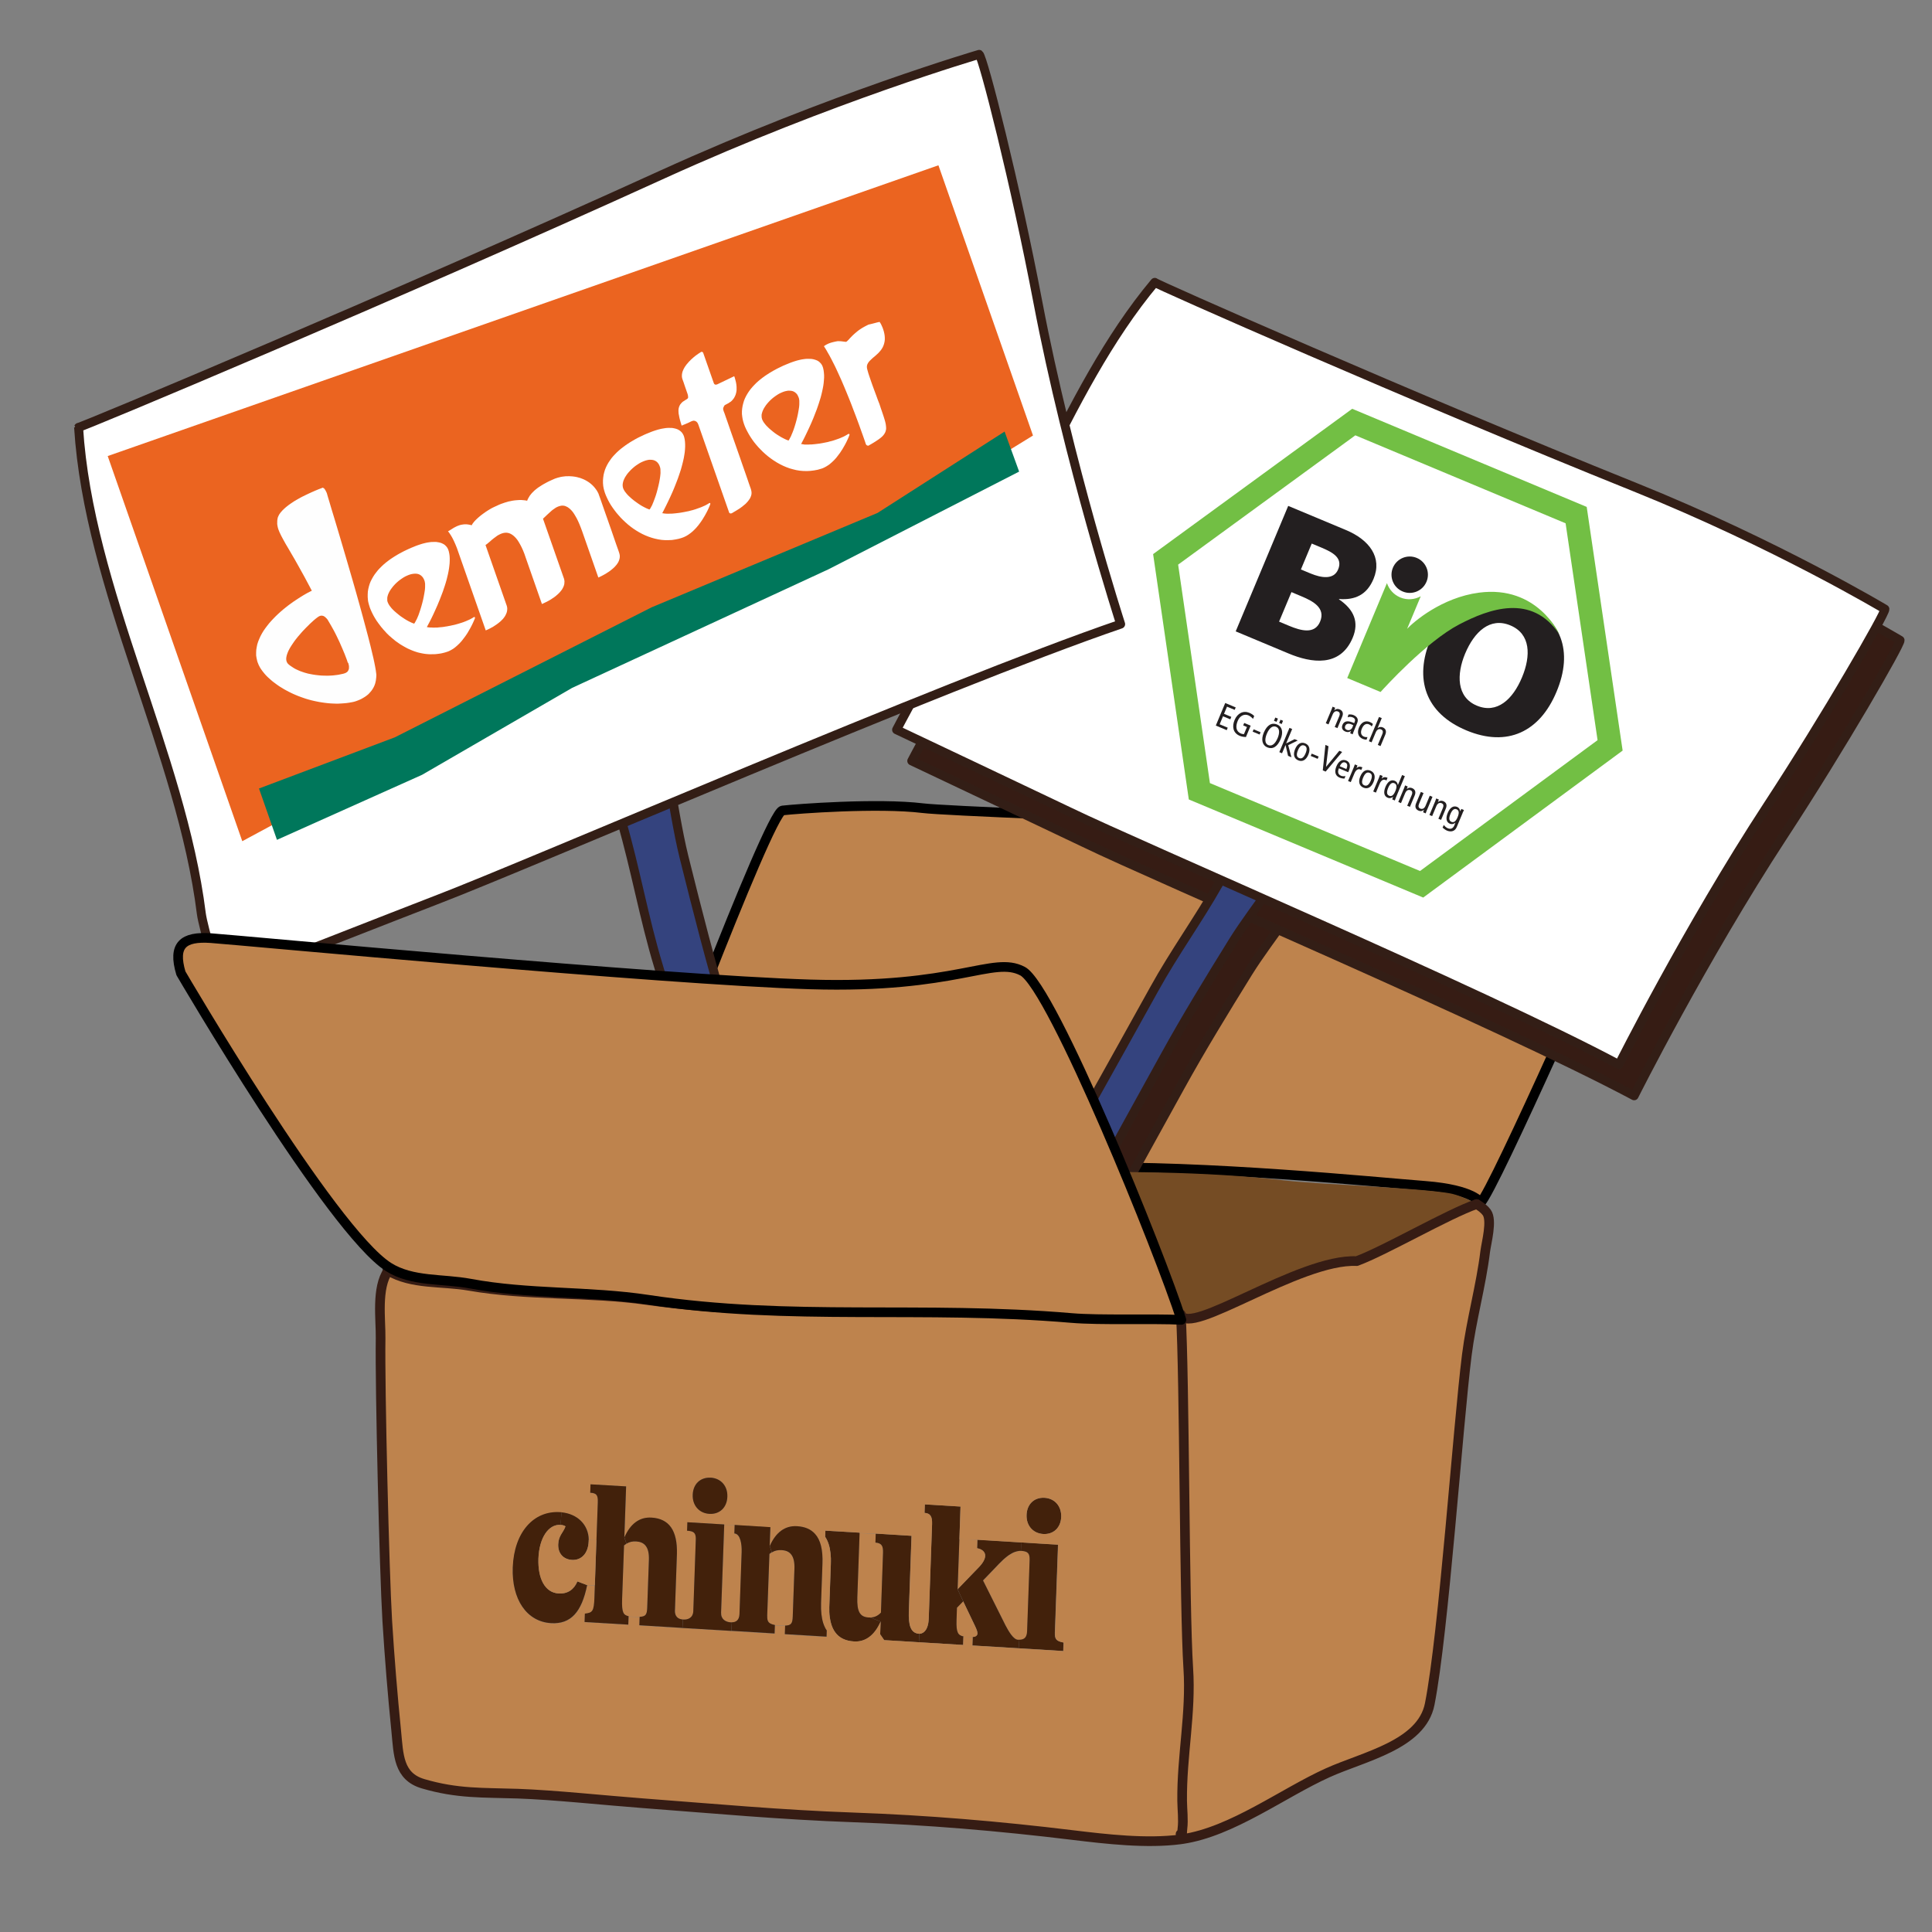
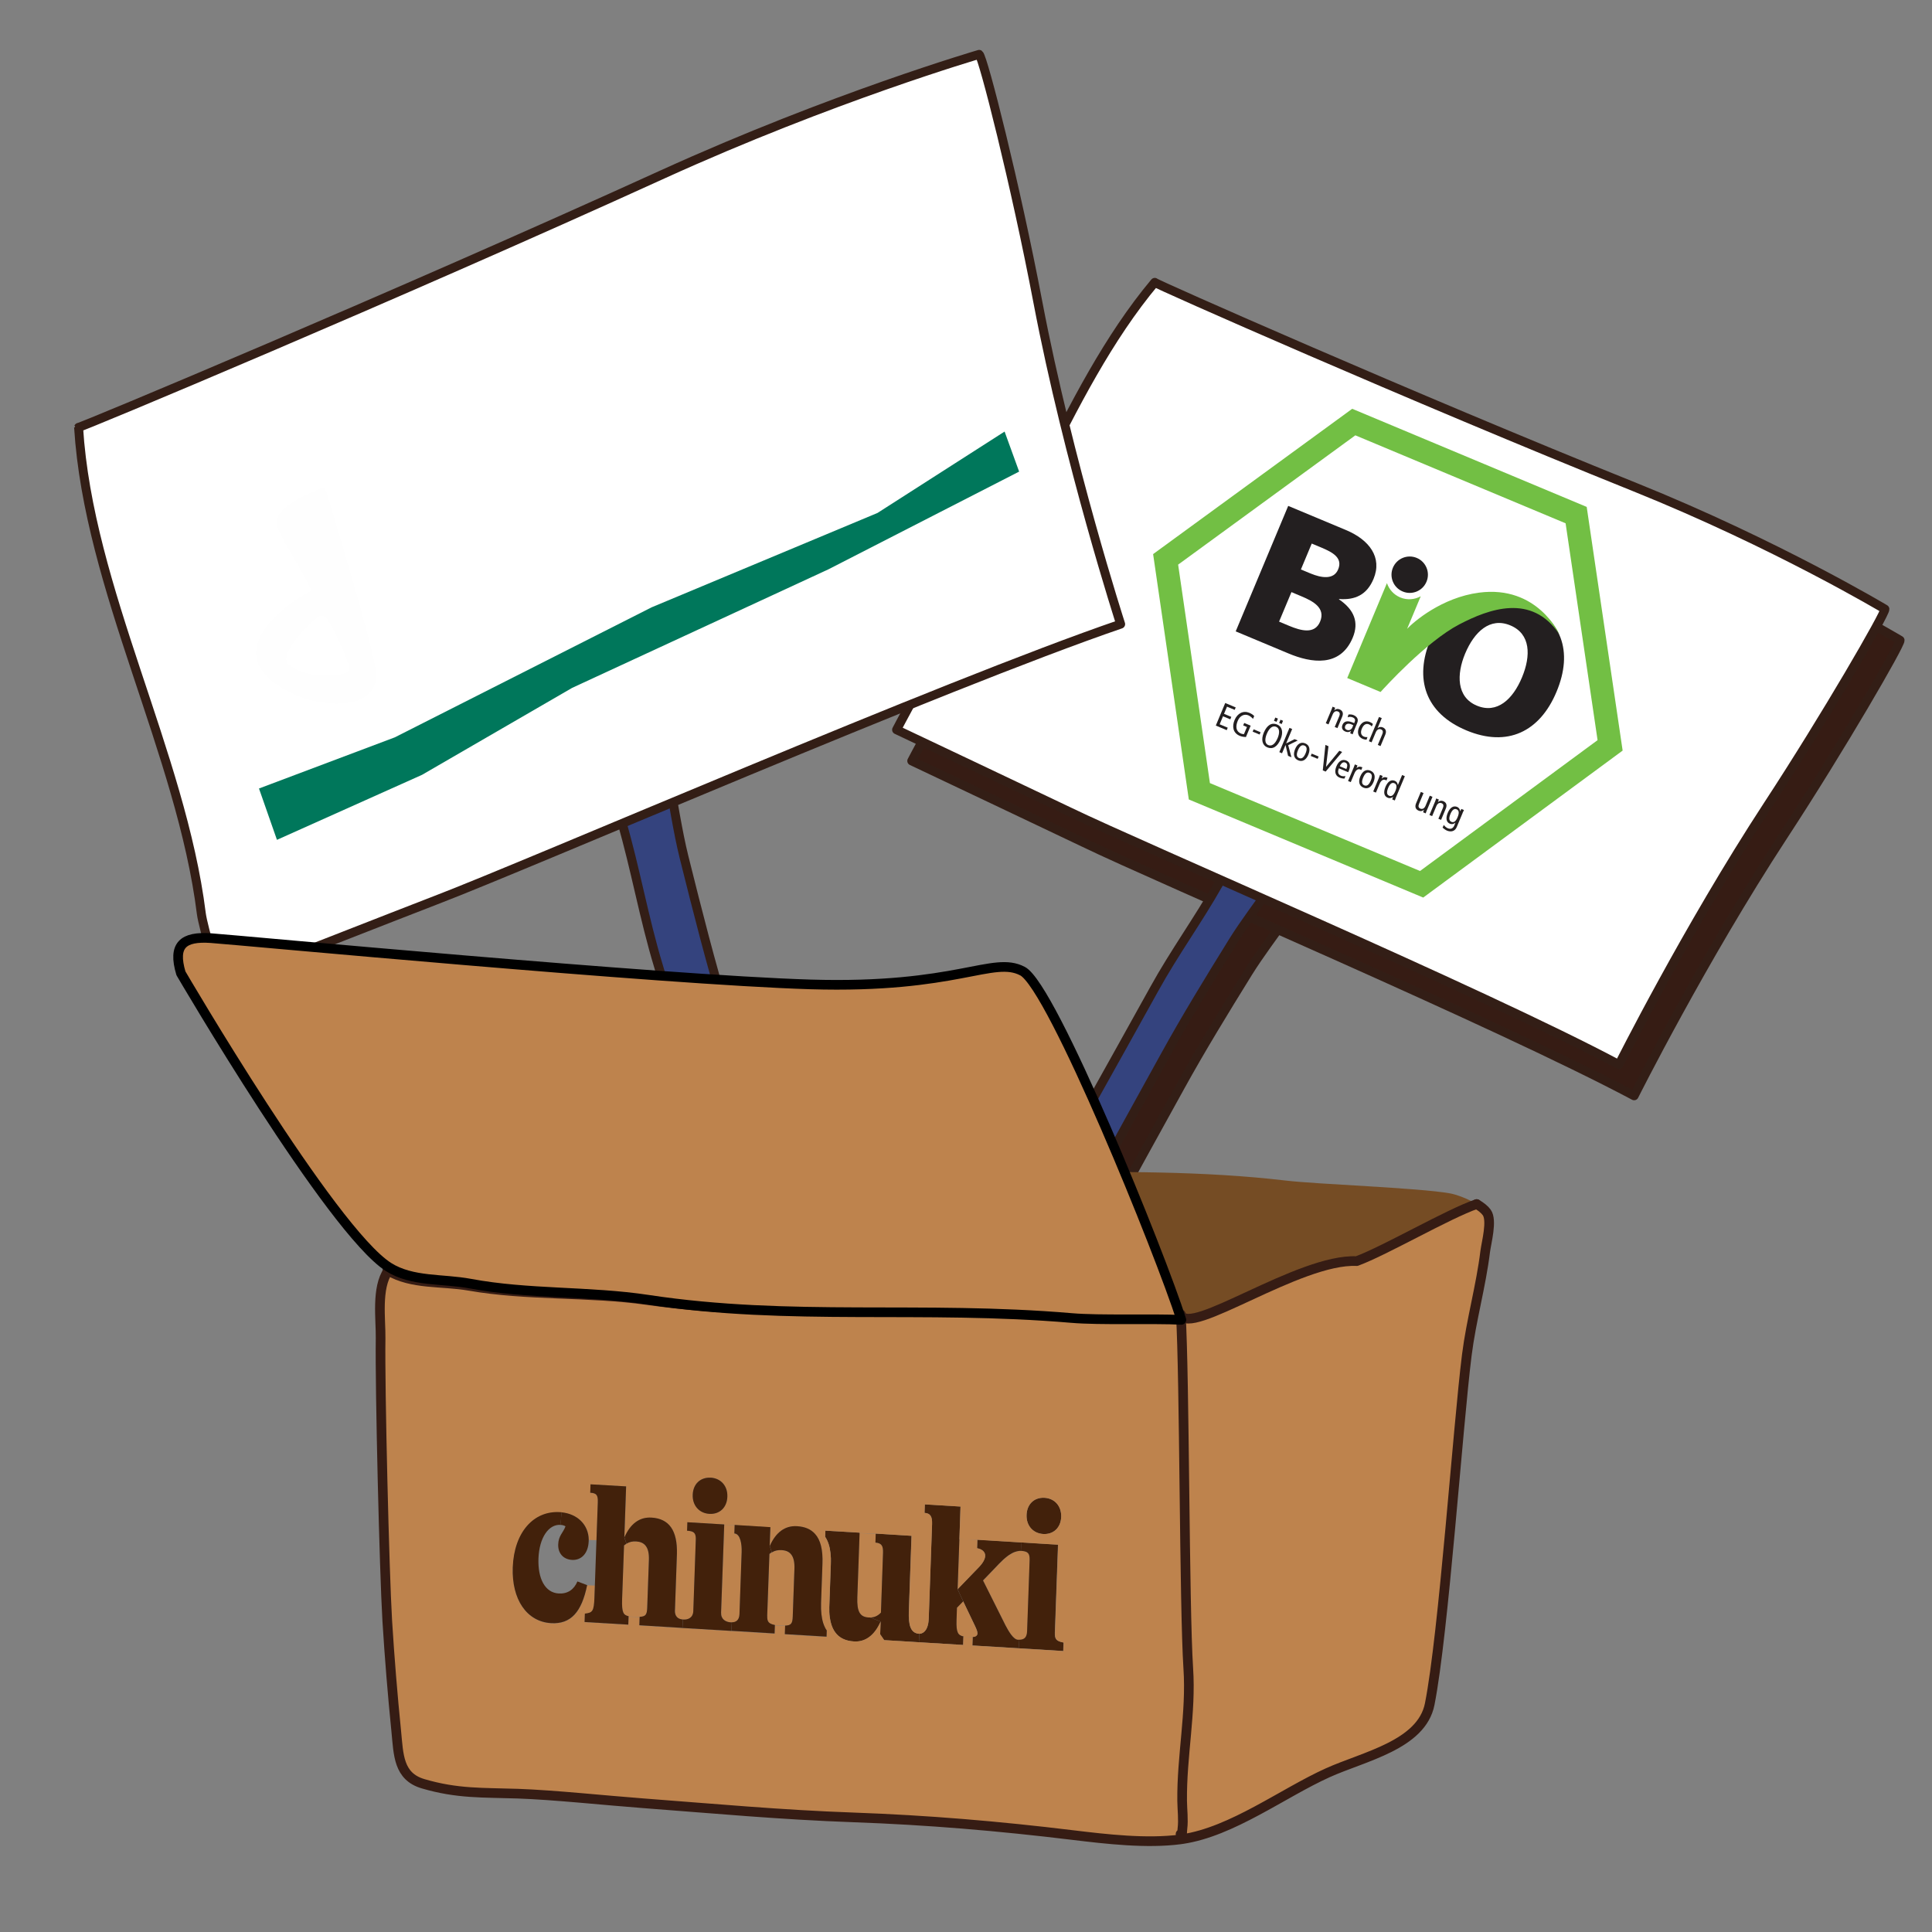
<svg xmlns="http://www.w3.org/2000/svg" viewBox="0 0 400 400" height="400" width="400" data-name="Layer 1" id="Layer_1">
  <rect x="0" y="0" width="400" height="400" fill="#808080" stroke="none" />
  <defs>
    <style>
      .cls-1 {
        fill: #361c14;
      }

      .cls-1, .cls-2, .cls-3, .cls-4, .cls-5 {
        stroke-linecap: round;
        stroke-linejoin: round;
      }

      .cls-1, .cls-2, .cls-4 {
        stroke: #331e16;
        stroke-width: 1.85px;
      }

      .cls-2, .cls-6, .cls-7 {
        fill: #fff;
      }

      .cls-8 {
        fill: #754c24;
      }

      .cls-8, .cls-9, .cls-6, .cls-7, .cls-10, .cls-11, .cls-12, .cls-13, .cls-14, .cls-15, .cls-16, .cls-17 {
        stroke-width: 0px;
      }

      .cls-9 {
        fill: #eb6420;
      }

      .cls-3 {
        fill: none;
        stroke: #361c14;
      }

      .cls-3, .cls-5 {
        stroke-width: 2px;
      }

      .cls-4 {
        fill: #34437e;
      }

      .cls-7, .cls-10, .cls-15, .cls-16 {
        fill-rule: evenodd;
      }

      .cls-10, .cls-13 {
        fill: #72bf44;
      }

      .cls-11, .cls-15 {
        fill: #231f20;
      }

      .cls-12 {
        fill: #00775b;
      }

      .cls-5 {
        stroke: #000;
      }

      .cls-5, .cls-17 {
        fill: #be834d;
      }

      .cls-14 {
        fill: #42210b;
      }

      .cls-16 {
        fill: #fefefe;
      }
    </style>
  </defs>
-   <path d="M132.7,238.79s26.44-70.65,29.3-70.99,19.79-1.61,29.03-.48c9.24,1.13,137.51,5.09,142.94,7.26,5.43,2.17,3.88,6.17,2.34,10.16-1.55,3.99-27.24,62.1-29.76,64.24,0,0-1.34-2.67-11.5-3.46-10.16-.79-45.52-4.34-71.29-3.76-25.77.58-91.07-2.96-91.07-2.96Z" class="cls-5" />
  <g id="Bio">
    <g data-name="Layer 11" id="Layer_11">
      <path d="M266.03,173.13c-.52-.34.4-.48,0,0-3.6,4.38-8.01,11.76-10.66,16.43-4.17,7.37-9.16,14.23-13.24,21.63-7.14,12.94-25.01,44.65-26.5,47.88,1.07,2.04,2.32,1.98.7,17.83,9.69-18.92,18.03-33.76,28.04-51.93,4.28-7.77,9.06-15.57,14.04-23.61,4.6-7.42,12.43-16.28,15.38-24.39-1.26-1.01-5.89-2.59-7.77-3.84Z" class="cls-1" />
    </g>
    <path d="M242.22,64.91c-19.13,22.85-28.96,56.76-46.76,80.73-1.56,2.1-6.69,11.9-6.69,11.9,0,0,32.71,15.49,35.59,16.89,15.56,7.54,85.61,37.33,113.97,52.44,0,0,14.11-28.16,30.81-53.7,12.21-18.66,24.33-39.68,24.25-40.61,0,0-22.46-13.45-51.73-25.24-46.46-18.69-99.69-42.26-99.43-42.4Z" class="cls-1" />
    <path d="M223.19,137.4c6.15-8.64,9.27-14.35,14.9-21.88,3.31-4.44,10.98-16.35,16.1-21.39l11.63,4.8c13.63,6.18,21.12,16.07,13.05,23.53-5.53,5.1-17.57,5.15-25.92,2.49,13.26,7.79,17.12,31.25-1.52,32.17-12.19.6-23.79-7.44-33.8-12.32,1.22-1.86,5.56-7.4,5.56-7.4Z" class="cls-1" />
    <path d="M299.19,121.5c-7.08,6.9-12.44,15.13-18.28,22.97-4.42,5.93-15.74,22.24-15.37,21.58l14.99,8.57,4.36-7.72s9.08-13.47,11.97-17.05c3.65-4.52,16.44-20.52,16.44-20.52-2.01-2.47-14.11-7.83-14.11-7.83Z" class="cls-1" />
    <path d="M349.59,144.87c-25.5-22.6-73.53,34-34.61,47.46,13.64,4.71,29.15-10.8,35.67-19.91,5.34-7.46,7.76-21.45-1.06-27.55Z" class="cls-1" />
    <path d="M332.2,152.35c-6.53,1.19-12.31,8.47-14.86,13.97-4.62,9.97,3.21,16.87,12.1,10.35,4.02-2.94,10.45-11.49,11.64-16.27.8-3.23-1.58-9.81-8.88-8.06Z" class="cls-1" />
    <path d="M252.23,114.21c1.08-1.34,2.61-3.65,3.98-5.16,1.08-1.21,2.11-2.35,3.66-3.58,3.03,1.19,7.12,2.16,9.31,4.61,2.45,2.73,1.56,6.62-1.04,8.23-2.57,1.58-5.25,1.11-8.6-.04-1.85-.64-5.77-3.08-7.31-4.05Z" class="cls-1" />
    <path d="M242.24,129.67c-2.39,3.89-5.61,8.48-8.28,12.38,5.1,2.99,14.13,7.55,18.59,1,1.9-2.79.13-7.24-3.35-9.56-1.62-1.07-5.23-3.25-6.96-3.82Z" class="cls-1" />
    <path d="M321.29,108.64c-4.11-3.31-14.23-.74-14.89,5.02-.53,4.62,5.42,8.22,9.56,7.38,3.98-.82,9.15-3.77,8.47-8.31-.18-1.16-1.43-3.07-3.15-4.09Z" class="cls-1" />
  </g>
  <g data-name="Bio" id="Bio-2">
    <g data-name="Layer 11" id="Layer_11-2">
      <path d="M262.89,166.68c-.52-.34.4-.48,0,0-3.6,4.38-8.01,11.76-10.66,16.43-4.17,7.37-9.16,14.23-13.24,21.63-7.14,12.94-25.01,44.65-26.5,47.88,1.07,2.04,2.32,1.98.7,17.83,9.69-18.92,18.03-33.76,28.04-51.93,4.28-7.77,9.06-15.57,14.04-23.61,4.6-7.42,12.43-16.28,15.38-24.39-1.26-1.01-5.89-2.59-7.77-3.84Z" class="cls-4" />
    </g>
    <path d="M239.08,58.46c-19.13,22.85-28.96,56.76-46.76,80.73-1.56,2.1-6.69,11.9-6.69,11.9,0,0,32.71,15.49,35.59,16.89,15.56,7.54,85.61,37.33,113.97,52.44,0,0,14.11-28.16,30.81-53.7,12.21-18.66,24.33-39.68,24.25-40.61,0,0-22.46-13.45-51.73-25.24-46.46-18.69-99.69-42.26-99.43-42.4Z" class="cls-2" />
  </g>
  <g data-name="Bio" id="Bio-3">
    <g data-name="Layer 11" id="Layer_11-3">
      <path d="M123.4,146.69c-.74.17-.08-.76,0,0,.76,6.88,3.46,17.03,5.29,23.32,2.89,9.93,4.64,20.14,7.64,30.01,5.24,17.27,17.75,59.93,19.3,63.99,2.7.8,3.71-.34,16.2,14.58-8.29-24.61-14.17-44.55-21.53-68.78-3.15-10.36-5.9-21.2-8.69-32.4-2.57-10.35-3.66-24.75-8.23-34.23-1.97.24-7.29,2.95-9.98,3.52Z" class="cls-4" />
    </g>
    <path d="M16.27,88.48c2.08,33.49,21.26,67.44,25.41,100.65.36,2.91,3.92,14.67,3.92,14.67,0,0,41.04-16.07,44.68-17.45,19.66-7.52,104.79-44.47,141.74-57.13,0,0-10.77-33.24-17.15-66.71-4.65-24.46-11.32-50.61-12.15-51.25,0,0-30.48,8.9-65.52,24.84-55.58,25.32-121.04,52.69-120.93,52.37Z" class="cls-2" />
  </g>
  <g>
-     <polygon points="194.29 34.22 213.87 90.17 182.78 109.31 132.12 130.03 50.16 174.16 22.3 94.42 194.29 34.22" class="cls-9" />
    <polygon points="141.26 78.4 141.21 78.19 141.18 77.97 141.18 77.75 141.19 77.54 141.22 77.33 141.27 77.1 141.33 76.89 141.42 76.68 141.51 76.46 141.62 76.26 141.74 76.04 141.87 75.84 142.02 75.63 142.16 75.44 142.33 75.25 142.49 75.06 142.66 74.86 142.84 74.69 143.01 74.51 143.19 74.34 143.55 74.02 143.91 73.72 144.25 73.47 144.57 73.24 144.87 73.05 145.1 72.9 145.18 72.85 145.26 72.84 145.34 72.85 145.41 72.87 145.46 72.9 145.52 72.94 145.56 73 145.59 73.06 147.77 79.28 147.8 79.35 147.83 79.42 147.86 79.47 147.9 79.51 147.95 79.55 147.99 79.59 148.04 79.61 148.08 79.63 148.14 79.63 148.2 79.64 148.24 79.63 148.3 79.63 148.41 79.6 148.53 79.56 152.01 77.89 152.12 78.18 152.27 78.73 152.36 79.08 152.43 79.46 152.46 79.67 152.48 79.88 152.5 80.1 152.5 80.32 152.5 80.55 152.5 80.78 152.47 81.01 152.43 81.24 152.37 81.47 152.31 81.69 152.22 81.92 152.11 82.14 152 82.36 151.85 82.57 151.69 82.77 151.51 82.97 151.31 83.15 151.06 83.31 150.81 83.48 150.52 83.63 150.34 83.73 150.2 83.8 150.1 83.86 150.02 83.92 149.97 83.98 149.93 84.05 149.89 84.13 149.84 84.23 149.77 84.38 149.73 84.53 149.73 84.59 149.72 84.65 149.72 84.73 149.74 84.8 149.77 84.94 149.82 85.1 149.89 85.3 149.99 85.54 150.28 86.38 150.62 87.35 151 88.45 151.41 89.63 151.85 90.88 152.3 92.16 152.75 93.45 153.2 94.73 153.63 95.98 154.04 97.15 154.42 98.24 154.76 99.22 155.04 100.05 155.27 100.71 155.44 101.18 155.51 101.44 155.56 101.65 155.59 101.86 155.6 102.07 155.59 102.27 155.55 102.48 155.5 102.66 155.42 102.87 155.34 103.06 155.24 103.24 155.12 103.42 154.99 103.6 154.85 103.78 154.7 103.96 154.54 104.12 154.39 104.29 154.21 104.44 154.03 104.59 153.84 104.74 153.67 104.89 153.47 105.03 153.11 105.29 152.73 105.53 152.05 105.94 151.53 106.25 151.44 106.28 151.35 106.3 151.27 106.31 151.18 106.29 151.1 106.26 151.04 106.22 150.99 106.18 150.96 106.11 144.58 87.9 144.53 87.79 144.48 87.68 144.42 87.56 144.35 87.47 144.27 87.39 144.2 87.31 144.1 87.25 144.01 87.2 143.91 87.15 143.81 87.13 143.7 87.11 143.59 87.1 143.48 87.12 143.37 87.15 143.25 87.19 143.12 87.24 142.91 87.34 142.67 87.46 142.39 87.59 142.08 87.72 141.8 87.84 141.52 87.95 141.29 88.05 141.13 88.12 140.98 87.64 140.85 87.19 140.73 86.76 140.64 86.36 140.57 85.97 140.5 85.62 140.49 85.44 140.48 85.28 140.47 85.11 140.47 84.95 140.48 84.8 140.5 84.65 140.52 84.51 140.56 84.37 140.6 84.23 140.65 84.11 140.7 83.98 140.77 83.86 140.84 83.73 140.94 83.62 141.03 83.5 141.13 83.39 141.25 83.28 141.37 83.17 141.51 83.08 141.67 82.98 141.97 82.78 142.21 82.64 142.3 82.57 142.36 82.51 142.41 82.45 142.44 82.38 142.47 82.3 142.47 82.2 142.45 82.09 142.45 81.96 142.4 81.73 142.34 81.52 142.18 81.07 142.01 80.57 141.83 80.06 141.67 79.58 141.52 79.13 141.39 78.78 141.3 78.52 141.26 78.4" class="cls-6" />
    <polygon points="108.84 115.45 108.57 114.66 108.29 113.96 108 113.32 107.71 112.76 107.43 112.27 107.15 111.83 106.86 111.46 106.57 111.15 106.28 110.89 105.99 110.68 105.71 110.52 105.43 110.4 105.15 110.33 104.87 110.29 104.59 110.3 104.32 110.33 104.05 110.4 103.78 110.49 103.51 110.61 103.25 110.74 102.99 110.89 102.74 111.07 102.5 111.25 102.25 111.43 101.78 111.81 101.34 112.2 101.12 112.38 100.92 112.55 100.72 112.7 100.52 112.84 104.92 125.42 104.99 125.7 105.02 125.97 105.01 126.24 104.98 126.5 104.92 126.76 104.83 127.01 104.72 127.25 104.6 127.49 104.45 127.72 104.29 127.94 104.11 128.16 103.91 128.36 103.71 128.57 103.5 128.75 103.28 128.93 103.05 129.11 102.83 129.27 102.61 129.42 102.38 129.57 102.17 129.71 101.74 129.95 101.37 130.15 100.79 130.42 100.57 130.52 94.61 113.5 94.43 113.05 94.26 112.64 94.09 112.26 93.93 111.91 93.77 111.59 93.62 111.3 93.47 111.04 93.33 110.81 93.1 110.45 92.91 110.19 92.79 110.03 92.75 109.98 92.89 109.93 93.05 109.84 93.24 109.72 93.45 109.59 93.67 109.45 93.93 109.28 94.21 109.14 94.5 108.99 94.66 108.92 94.83 108.85 95 108.79 95.17 108.73 95.35 108.68 95.53 108.64 95.72 108.61 95.92 108.58 96.11 108.56 96.33 108.55 96.54 108.55 96.75 108.57 96.97 108.6 97.2 108.64 97.43 108.69 97.67 108.75 97.71 108.66 97.75 108.58 97.81 108.48 97.88 108.37 98.06 108.14 98.26 107.9 98.5 107.65 98.78 107.38 99.08 107.11 99.42 106.82 99.78 106.54 100.16 106.26 100.57 105.97 101 105.69 101.44 105.42 101.9 105.16 102.38 104.93 102.87 104.71 103.16 104.57 103.46 104.44 103.79 104.31 104.14 104.19 104.51 104.06 104.89 103.95 105.29 103.83 105.7 103.75 106.12 103.66 106.55 103.6 106.98 103.56 107.41 103.53 107.63 103.52 107.84 103.52 108.07 103.53 108.28 103.55 108.5 103.57 108.71 103.59 108.92 103.63 109.14 103.67 109.21 103.49 109.3 103.3 109.41 103.09 109.54 102.87 109.69 102.62 109.89 102.37 110.11 102.1 110.39 101.82 110.54 101.67 110.7 101.52 110.88 101.37 111.07 101.22 111.27 101.06 111.49 100.9 111.73 100.75 111.97 100.59 112.24 100.42 112.52 100.25 112.82 100.09 113.14 99.91 113.47 99.74 113.82 99.57 114.2 99.4 114.6 99.22 114.9 99.09 115.2 98.99 115.52 98.89 115.84 98.81 116.16 98.73 116.49 98.68 116.82 98.64 117.16 98.6 117.49 98.6 117.83 98.59 118.16 98.61 118.49 98.63 118.83 98.67 119.16 98.72 119.49 98.79 119.82 98.88 120.15 98.97 120.46 99.09 120.77 99.21 121.07 99.35 121.37 99.51 121.65 99.68 121.93 99.86 122.21 100.07 122.46 100.28 122.71 100.51 122.94 100.75 123.16 101.01 123.37 101.29 123.57 101.57 123.75 101.89 123.91 102.2 123.98 102.41 124.14 102.85 124.37 103.49 124.65 104.3 124.98 105.24 125.34 106.27 125.73 107.37 126.12 108.49 126.52 109.62 126.89 110.7 127.24 111.72 127.55 112.62 127.82 113.38 128.03 113.97 128.16 114.35 128.2 114.48 128.27 114.74 128.32 115.01 128.32 115.27 128.3 115.52 128.24 115.77 128.17 116.01 128.07 116.25 127.95 116.49 127.8 116.71 127.64 116.94 127.46 117.14 127.28 117.35 127.07 117.55 126.86 117.74 126.63 117.93 126.42 118.1 126.19 118.27 125.96 118.43 125.73 118.57 125.51 118.72 125.08 118.97 124.69 119.18 124.11 119.47 123.88 119.57 120.54 110.02 120.25 109.24 119.97 108.54 119.69 107.9 119.41 107.33 119.13 106.84 118.86 106.39 118.59 106 118.31 105.67 118.04 105.4 117.76 105.17 117.5 104.99 117.23 104.86 116.97 104.75 116.71 104.7 116.45 104.68 116.19 104.7 115.93 104.76 115.68 104.83 115.43 104.93 115.18 105.05 114.94 105.2 114.7 105.37 114.45 105.54 114.21 105.73 113.75 106.15 113.29 106.57 112.85 106.99 112.42 107.39 116.78 119.84 116.84 120.12 116.87 120.4 116.85 120.67 116.83 120.94 116.76 121.2 116.67 121.45 116.55 121.7 116.42 121.94 116.27 122.17 116.09 122.39 115.9 122.62 115.7 122.83 115.49 123.03 115.27 123.22 115.04 123.42 114.81 123.59 114.58 123.76 114.34 123.91 114.11 124.07 113.88 124.21 113.44 124.46 113.04 124.66 112.44 124.95 112.2 125.05 108.84 115.45" class="cls-6" />
    <polygon points="182.1 66.64 182.21 66.79 182.32 66.97 182.43 67.17 182.53 67.39 182.71 67.79 182.82 68.09 182.98 68.59 183.09 69.06 183.16 69.49 183.19 69.92 183.19 70.31 183.15 70.67 183.08 71.01 182.99 71.33 182.88 71.63 182.74 71.93 182.59 72.18 182.42 72.44 182.23 72.67 182.03 72.9 181.83 73.12 181.62 73.31 181.19 73.7 180.77 74.05 180.57 74.23 180.38 74.41 180.2 74.58 180.03 74.75 179.87 74.94 179.74 75.12 179.64 75.31 179.55 75.5 179.5 75.7 179.48 75.91 179.49 76.14 179.53 76.37 179.64 76.78 179.78 77.27 179.95 77.79 180.14 78.35 180.55 79.54 180.99 80.74 181.4 81.84 181.73 82.75 181.97 83.37 182.06 83.59 182.39 84.59 182.7 85.49 182.96 86.27 183.17 86.95 183.26 87.27 183.33 87.56 183.39 87.85 183.42 88.11 183.45 88.37 183.46 88.6 183.46 88.83 183.42 89.04 183.37 89.24 183.3 89.45 183.21 89.64 183.1 89.82 182.97 90.01 182.81 90.2 182.64 90.38 182.43 90.56 182.2 90.75 181.95 90.94 181.67 91.13 181.35 91.34 180.65 91.78 179.84 92.25 179.81 92.27 179.77 92.27 179.73 92.28 179.69 92.27 179.61 92.25 179.52 92.22 179.47 92.19 179.42 92.16 179.38 92.13 179.35 92.09 179.29 91.99 179.24 91.88 179.07 91.36 178.85 90.73 178.58 89.97 178.27 89.11 177.93 88.15 177.55 87.12 177.14 86.02 176.69 84.85 176.24 83.66 175.75 82.43 175.24 81.18 174.72 79.93 174.19 78.69 173.64 77.48 173.37 76.89 173.1 76.3 172.82 75.72 172.54 75.17 172.12 74.34 171.73 73.61 171.39 73.02 171.11 72.52 170.89 72.16 170.72 71.89 170.62 71.73 170.58 71.68 170.78 71.54 170.98 71.41 171.18 71.3 171.38 71.21 171.58 71.11 171.79 71.04 171.98 70.97 172.18 70.91 172.53 70.82 172.83 70.75 173.07 70.7 173.24 70.67 173.34 70.64 173.47 70.64 173.6 70.63 173.75 70.64 174.04 70.65 174.35 70.68 174.63 70.72 174.88 70.75 175.06 70.77 175.16 70.77 175.21 70.75 175.26 70.73 175.32 70.69 175.38 70.64 175.51 70.51 175.67 70.36 176.03 69.96 176.51 69.47 176.79 69.21 177.11 68.93 177.45 68.64 177.84 68.34 178.06 68.19 178.27 68.05 178.51 67.9 178.75 67.76 179 67.62 179.27 67.48 179.54 67.34 179.83 67.2 179.92 67.18 180.15 67.13 180.48 67.05 180.87 66.95 181.25 66.85 181.63 66.75 181.92 66.69 182.1 66.64" class="cls-6" />
    <polygon points="53.62 163.25 81.74 152.66 134.91 125.74 181.68 106.2 207.99 89.35 211 97.64 171.54 117.86 118.47 142.41 87.38 160.42 57.34 173.88 53.62 163.25" class="cls-12" />
    <path d="M66.89,100.95l-.18.06-.34.13-.49.19-.6.25-.69.3-.76.35-.4.19-.41.2-.41.2-.42.22-.41.23-.42.24-.41.24-.39.26-.39.26-.38.27-.35.27-.34.28-.31.28-.29.28-.26.29-.23.28-.2.29-.15.29-.13.3-.07.29-.04.26-.02.26v.25s-.01.24-.01.24l.02.23.04.24.05.25.06.24.08.26.11.27.11.28.14.29.14.3.17.33.18.34.2.37.45.81.54.91.61,1.05.69,1.18.76,1.35.85,1.53.46.83.48.9.5.94.53,1-.42.21-.45.23-.46.26-.48.28-.5.31-.5.32-.52.34-.52.35-.53.38-.53.39-.52.41-.53.43-.51.44-.5.45-.5.48-.47.48-.46.49-.44.5-.41.52-.4.53-.36.52-.33.55-.29.54-.25.56-.23.56-.18.56-.12.58-.09.56-.03.58v.58s.09.58.09.58l.13.58.08.26.11.27.11.28.14.27.14.27.17.27.18.26.19.26.21.26.21.26.23.26.25.26.26.25.28.25.28.25.29.25.38.29.39.29.4.29.42.28.43.26.44.27.46.25.47.25.48.24.49.23.51.22.51.21.51.19.54.19.53.18.54.16.55.15.55.13.56.12.56.11.56.09.57.08.57.07.56.05.58.03.56.02h.57s.57-.03.57-.03l.57-.04.56-.05.55-.08.56-.1.25-.05.31-.08.34-.11.37-.14.19-.08.21-.09.2-.09.2-.11.21-.12.2-.12.21-.13.2-.14.2-.15.21-.17.18-.17.18-.2.18-.2.17-.2.16-.23.15-.23.14-.25.13-.26.11-.27.1-.29.07-.3.07-.32.04-.33.04-.34v-.14s.02-.18.02-.18v-.21s-.03-.25-.03-.25l-.04-.29-.04-.32-.06-.35-.07-.4-.17-.87-.21-.98-.26-1.09-.28-1.18-.5-1.98-.57-2.15-.61-2.27-.65-2.37-.68-2.43-.7-2.45-.71-2.44-.7-2.4-.68-2.31-.65-2.2-.61-2.05-.56-1.86-.5-1.64-.41-1.39-.33-1.09-.22-.77-.05-.14-.09-.18-.1-.21-.12-.2-.06-.09-.06-.09-.06-.07-.06-.06-.05-.04-.06-.04h-.05s-.04,0-.04,0ZM72.07,137.2l.07.19.04.19.04.17.03.16v.16s0,.14,0,.14v.13s-.02.13-.02.13l-.03.12-.04.1-.05.1-.04.09-.06.09-.06.07-.07.07-.09.07-.08.05-.09.06-.09.04-.09.04-.2.07-.21.06-.44.09-.42.09-.38.06-.42.05-.43.05-.46.03-.48.02h-.49s-.51-.01-.51-.01l-.53-.02-.52-.05-.54-.06-.55-.08-.54-.1-.55-.11-.54-.15-.27-.08-.26-.09-.26-.09-.26-.09-.33-.14-.33-.15-.32-.15-.31-.17-.29-.19-.29-.19-.29-.2-.27-.22-.17-.17-.13-.19-.1-.21-.06-.22-.03-.24v-.25s.04-.27.04-.27l.06-.29.09-.29.11-.3.13-.31.16-.32.18-.33.2-.33.22-.34.23-.34.24-.35.25-.34.27-.34.28-.35.29-.33.29-.34.29-.33.3-.32.3-.31.3-.31.31-.3.29-.3.29-.27.29-.26.27-.25.27-.23.17-.14.17-.13.16-.12.15-.11.15-.09.15-.08.15-.05.16-.03h.07s.08,0,.08,0h.08s.08.02.08.02l.08.02.08.02.08.03.08.05.09.05.08.06.08.07.09.08.18.18.18.21.37.62.34.58.31.55.3.54.29.56.29.58.29.61.32.67.16.37.16.37.16.36.15.35.14.34.14.33.14.33.12.32.15.39.14.37.13.37.11.36Z" class="cls-16" />
    <path d="M146.83,104.17l-.23.14-.24.14-.25.14-.27.13-.28.12-.29.13-.31.12-.31.11-.31.11-.33.12-.33.1-.34.1-.34.08-.34.1-.35.07-.35.07-.35.07-.34.06-.34.06-.35.05-.33.04-.33.04-.32.03-.32.03-.32.02h-.3s-.29.01-.29.01h-.28s-.27-.02-.27-.02l-.25-.02-.24-.04-.22-.03.19-.36.27-.53.34-.68.4-.82.44-.93.46-1.02.23-.54.23-.56.23-.58.23-.59.22-.58.21-.61.21-.62.2-.61.17-.61.16-.61.15-.61.13-.6.1-.59.09-.58.05-.57.03-.54v-.53s-.03-.51-.03-.51l-.06-.49-.1-.46-.09-.28-.11-.24-.13-.23-.14-.2-.16-.17-.18-.16-.19-.14-.2-.12-.2-.1-.22-.08-.23-.07-.23-.05-.24-.05-.24-.03h-.25s-.24-.01-.24-.01h-.24s-.24.01-.24.01l-.23.02-.22.03-.44.07-.38.07-.61.15-.29.09-.39.12-.41.14-.42.16-.44.18-.45.18-.46.2-.48.23-.49.23-.48.24-.49.27-.48.28-.49.29-.48.31-.47.32-.46.34-.46.35-.44.37-.42.38-.39.4-.39.41-.36.43-.32.45-.31.46-.27.47-.24.49-.21.51-.16.53-.13.53-.08.56-.05.56v.59s.05.6.05.6l.08.46.12.48.15.49.19.5.23.51.25.52.28.52.32.53.35.52.38.52.4.52.43.5.45.51.48.48.5.47.52.46.55.44.56.41.59.39.6.36.63.34.64.3.65.26.67.23.68.19.69.15.7.11.71.05h.71s.72-.03.72-.03l.73-.11.73-.15.04-.02.15-.04.15-.04.16-.05.15-.05.16-.06.16-.06.16-.07.15-.08h.01s.24-.12.24-.12l.23-.14.22-.14.22-.16.22-.16.21-.17.21-.18.2-.19.21-.21.2-.2.19-.21.18-.22.19-.22.17-.23.17-.23.17-.23.32-.47.29-.48.28-.47.26-.48.24-.46.21-.45.18-.41.16-.41.02-.07v-.08s0-.04,0-.04v-.03s-.03-.03-.03-.03l-.02-.02-.03-.02h-.05s-.05,0-.05,0l-.05.02ZM134.48,105.49l-.18-.06-.17-.07-.2-.08-.19-.09-.4-.2-.41-.22-.41-.25-.42-.28-.42-.3-.41-.3-.4-.32-.37-.33-.18-.17-.18-.16-.16-.17-.15-.16-.14-.17-.14-.17-.12-.16-.12-.16-.09-.16-.09-.16-.07-.16-.06-.15-.06-.28-.03-.29.02-.31.06-.31.09-.32.14-.33.16-.33.2-.32.22-.33.25-.32.28-.31.29-.31.31-.29.32-.28.33-.26.35-.24.35-.23.35-.2.36-.17.36-.15.34-.12.36-.09.33-.06h.34s.31.02.31.02l.3.06.28.11.26.15.23.2.21.25.18.31.14.36.05.18.04.19.02.22v.24s.01.25.01.25v.27s-.03.29-.03.29l-.03.3-.04.3-.05.32-.06.32-.06.34-.15.67-.17.69-.18.68-.2.66-.22.63-.22.58-.11.28-.11.26-.1.25-.12.22-.11.21-.1.19-.11.16-.1.14Z" class="cls-7" />
    <path d="M175.57,89.88l-.23.14-.24.14-.25.14-.27.13-.28.12-.29.13-.3.12-.31.11-.32.11-.32.11-.34.11-.33.09-.34.08-.34.1-.35.07-.35.07-.35.07-.34.06-.35.06-.33.04-.33.04-.33.04-.33.03-.32.03h-.31s-.3.02-.3.02h-.29s-.28,0-.28,0h-.27s-.25-.04-.25-.04l-.24-.04-.23-.03.19-.36.28-.53.34-.68.39-.81.44-.93.46-1.02.23-.54.24-.57.22-.57.23-.59.23-.59.21-.61.21-.62.19-.61.19-.61.16-.61.14-.6.13-.6.11-.59.08-.57.05-.57.04-.55v-.53s-.04-.51-.04-.51l-.06-.49-.1-.46-.09-.28-.1-.25-.13-.22-.14-.2-.17-.17-.16-.16-.19-.14-.2-.12-.21-.09-.21-.08-.23-.07-.24-.06-.24-.04-.24-.03h-.23s-.24-.01-.24-.01h-.24s-.24.01-.24.01l-.23.02-.23.03-.42.06-.4.08-.6.15-.3.09-.38.12-.41.14-.43.16-.43.18-.45.18-.47.2-.48.23-.48.23-.49.25-.48.26-.49.28-.48.29-.48.31-.48.32-.46.34-.45.35-.44.37-.42.38-.4.41-.38.41-.36.43-.34.46-.3.46-.27.47-.25.5-.2.5-.16.53-.13.53-.09.56-.05.56v.59s.07.6.07.6l.08.47.12.49.16.51.19.51.24.53.27.52.3.55.33.54.36.54.39.54.43.53.45.52.48.5.5.5.53.48.54.45.58.44.59.41.62.39.63.35.64.32.67.29.68.25.7.2.7.17.72.12.72.06.74.02.73-.04.75-.09.76-.14.76-.22.27-.09.25-.11.26-.13.25-.14.24-.15.25-.16.24-.18.22-.19.23-.2.22-.21.22-.21.21-.23.21-.23.19-.24.19-.25.19-.25.19-.25.18-.26.16-.26.18-.26.3-.52.29-.51.26-.5.23-.49.21-.46.17-.44.02-.07v-.07s0-.05,0-.05v-.03s-.03-.03-.03-.03h-.03s-.03-.04-.03-.04h-.04s-.05,0-.05,0l-.06.02ZM163.24,91.2l-.18-.06-.18-.07-.19-.08-.19-.09-.4-.2-.41-.22-.41-.25-.43-.27-.42-.29-.41-.32-.39-.32-.38-.33-.18-.17-.16-.16-.17-.17-.15-.16-.14-.17-.13-.17-.13-.16-.11-.17-.1-.16-.08-.16-.08-.15-.05-.15-.07-.28-.02-.3v-.31s.07-.31.07-.31l.1-.33.13-.32.17-.34.2-.32.22-.33.25-.32.27-.31.29-.31.31-.29.32-.28.34-.26.34-.24.35-.23.35-.2.36-.17.36-.15.35-.12.34-.08.34-.06h.32s.32.02.32.02l.3.06.28.11.25.16.24.2.21.25.17.32.15.36.05.18.03.19.03.22v.24s0,.26,0,.26v.27s-.02.29-.02.29l-.03.3-.05.31-.05.32-.06.32-.06.34-.14.67-.17.69-.19.69-.2.66-.21.63-.22.58-.12.28-.11.26-.1.25-.12.22-.11.21-.1.19-.1.16-.1.14Z" class="cls-7" />
    <path d="M98.33,127.92v.07s-.02.08-.02.08l-.18.42-.21.47-.23.48-.26.5-.29.51-.3.52-.17.27-.17.25-.18.26-.19.25-.19.25-.19.25-.19.24-.21.23-.21.23-.22.21-.22.21-.23.2-.22.19-.24.18-.24.17-.24.14-.25.14-.26.13-.25.11-.27.09-.38.12-.39.1-.39.09-.39.06-.38.05-.38.04-.38.02h-.38s-.37.01-.37.01l-.38-.02-.37-.03-.36-.04-.37-.06-.36-.07-.37-.08-.36-.09-.35-.11-.36-.12-.35-.13-.34-.14-.34-.15-.34-.15-.32-.17-.33-.18-.33-.19-.32-.19-.31-.19-.3-.21-.3-.21-.31-.22-.28-.23-.28-.23-.26-.22-.26-.23-.26-.22-.24-.24-.25-.24-.23-.26-.23-.25-.23-.25-.21-.26-.22-.25-.2-.26-.2-.27-.2-.26-.18-.26-.19-.26-.16-.26-.17-.27-.15-.26-.15-.26-.14-.27-.13-.26-.13-.27-.11-.25-.11-.25-.1-.25-.09-.26-.07-.24-.08-.25-.06-.23-.06-.23-.05-.24-.03-.23-.05-.6v-.58s.03-.57.03-.57l.09-.56.13-.53.16-.53.2-.5.25-.49.27-.48.3-.46.34-.45.35-.44.38-.41.4-.4.42-.39.44-.37.45-.35.46-.34.48-.32.48-.31.48-.29.49-.28.49-.26.48-.25.48-.23.48-.22.47-.21.45-.18.43-.18.43-.16.41-.14.38-.12.3-.09.6-.15.4-.08.42-.06.23-.03.23-.02h.24s.24-.01.24-.01h.24s.23.01.23.01l.24.04.24.04.23.05.23.07.21.08.22.11.2.11.19.14.16.16.17.18.14.19.13.23.1.24.09.28.1.45.07.47.03.5v.52s-.02.53-.02.53l-.06.56-.07.56-.1.58-.12.59-.14.59-.15.6-.17.59-.19.61-.2.59-.2.6-.22.58-.22.57-.22.57-.23.55-.22.54-.46,1.03-.43.94-.4.83-.36.71-.3.56-.22.41-.02.03-.02.04.23.04.24.03.25.02h.27s.28.02.28.02h.29s.3-.01.3-.01h.31s.32-.04.32-.04l.33-.03.34-.03.33-.04.33-.06.36-.05.34-.07.35-.06.34-.08.35-.07.34-.08.34-.1.33-.09.34-.11.33-.1.32-.11.31-.12.3-.12.29-.13.28-.12.27-.13.25-.14.24-.13.22-.15.06-.02h.05s.04,0,.04,0h.03s.03.03.03.03l.02.03.02.04v.04ZM80.27,124.66l.05.15.08.15.08.16.1.16.11.17.13.16.13.17.14.17.15.16.17.17.17.17.18.16.38.33.39.32.41.32.43.29.42.28.41.25.42.23.39.19.19.09.19.08.18.07.18.06.1-.14.1-.16.1-.19.11-.21.12-.22.11-.24.11-.27.12-.27.21-.6.21-.63.2-.66.19-.69.17-.68.14-.68.06-.34.06-.32.05-.32.05-.31.03-.3.02-.29v-.27s0-.26,0-.26v-.24s-.04-.22-.04-.22l-.03-.19-.05-.18-.15-.36-.17-.3-.21-.25-.24-.21-.25-.16-.28-.11-.3-.06-.32-.02-.32.02-.35.05-.34.08-.35.12-.36.15-.36.17-.35.2-.35.23-.34.24-.34.26-.32.28-.31.29-.29.31-.27.31-.25.33-.23.32-.2.33-.16.32-.14.33-.1.33-.06.31v.31s0,.3,0,.3l.07.28Z" class="cls-7" />
  </g>
  <g>
    <path d="M279.33,79.25l-46.06,33.41,8.53,56.56,53.67,22.46,46.21-33.6-8.48-56.29-53.87-22.54Z" class="cls-6" />
    <path d="M279.97,84.63l-41.23,30.09,7.39,50.8,48.53,20.31,41.29-30.43-7.44-50.45-48.54-20.31ZM324.14,108.34c.36,2.46,6.24,42.28,6.62,44.9-2.13,1.57-34.75,25.61-36.76,27.09-2.32-.97-41.18-17.23-43.5-18.2-.36-2.47-6.2-42.6-6.58-45.23,2.14-1.56,34.68-25.31,36.69-26.77,2.31.96,41.21,17.24,43.52,18.21Z" class="cls-13" />
    <path d="M267.38,122.59l2.12.89c2.38,1,4.99,2.4,3.81,5.23-1.11,2.64-3.91,1.91-6.44.85l-2.05-.86,2.56-6.11ZM255.84,130.72l10.95,4.58c4.66,1.95,10.68,2.94,13.28-3.28,1.32-3.17.32-5.78-2.85-7.93l.03-.07c3.31.25,5.75-.88,7.12-4.15,1.87-4.47-.86-8.1-5.7-10.13l-11.96-5-10.88,26ZM271.59,112.54l2.01.84c2.31.97,4.45,2.12,3.45,4.51-.92,2.2-3.5,1.77-5.77.82l-1.94-.81,2.24-5.36Z" class="cls-11" />
    <path d="M303.34,135.32c1.89-4.51,5.15-7.6,9.36-5.84,4.21,1.76,4.29,6.26,2.41,10.77s-5.15,7.61-9.36,5.84-4.2-6.49-2.41-10.77ZM296.19,132.32c-3.46,8.27-1.08,15.35,7.41,18.9s15.2.28,18.66-7.99c3.49-8.34,1.16-15.31-7.41-18.9-8.57-3.58-15.17-.35-18.66,7.99Z" class="cls-11" />
    <path d="M295.34,120.44c-.8,1.92-3.01,2.83-4.93,2.02-1.92-.8-2.83-3.01-2.02-4.93s3.01-2.82,4.93-2.02,2.83,3.01,2.02,4.93h0Z" class="cls-15" />
    <path d="M285.83,143.27c.71-.79,9.42-10.4,16.27-13.98,6.16-3.22,15.01-6.5,20.73,2,0,0-4.51-10.18-16.6-8.59-7.74,1.01-13.58,6.07-14.9,7.49l2.82-6.74c-1.26.7-2.82.84-4.25.24-1.35-.57-2.31-1.67-2.75-2.96l-8.22,19.65,6.9,2.89Z" class="cls-10" />
    <path d="M275.62,147.06c.1-.25.19-.5.28-.75l.54.23-.19.52h.01c.34-.31.7-.35,1.09-.19.6.25.85.76.54,1.51l-.99,2.37-.56-.23.92-2.2c.23-.54.12-.86-.24-1.01-.44-.18-.85,0-1.11.62l-.86,2.05-.56-.24,1.12-2.68Z" class="cls-11" />
    <path d="M280.01,150.58c-.2.47-.67.73-1.16.53-.39-.16-.48-.47-.33-.84.17-.39.61-.58,1.27-.3.15.06.29.12.39.18l-.18.43ZM279.03,148.51c.28-.13.68-.13,1.02.01.23.1.43.25.48.45.05.19,0,.35-.1.6l-.06.15-.33-.14c-1.17-.49-1.81-.18-2.09.48s.01,1.16.57,1.39c.52.22.91.09,1.17-.11h.01s-.16.48-.16.48l.51.21c.04-.13.11-.33.19-.53l.74-1.78c.2-.48.14-.75.06-.96-.06-.15-.27-.49-.78-.7-.33-.14-.72-.18-1.08-.12l-.16.55Z" class="cls-11" />
    <path d="M284.01,150.4c-.15-.19-.32-.32-.58-.43-.55-.23-1.1-.01-1.48.91-.33.79-.14,1.39.41,1.62.27.11.53.13.76.11l-.19.53c-.2,0-.53-.05-.78-.15-1.02-.43-1.2-1.39-.79-2.35.46-1.1,1.32-1.55,2.27-1.15.23.1.48.25.62.42l-.24.5Z" class="cls-11" />
    <path d="M285.52,148.45l.56.23-.87,2.07h.01c.27-.22.66-.32,1.05-.16.6.25.85.76.54,1.51l-.99,2.37-.56-.24.92-2.2c.23-.54.12-.86-.24-1.01-.44-.18-.85,0-1.11.62l-.86,2.05-.56-.23,2.1-5.02Z" class="cls-11" />
    <path d="M253.67,145.55l2.17.91-.21.51-1.59-.66-.62,1.48,1.51.63-.21.51-1.51-.63-.69,1.66,1.67.7-.21.51-2.26-.95,1.95-4.67Z" class="cls-11" />
    <path d="M257.96,152.6c-.32-.01-.84-.07-1.26-.24-1.48-.62-1.63-2-1.1-3.27.61-1.46,1.84-2.02,3.06-1.51.4.17.75.38,1.01.67l-.25.59c-.28-.33-.63-.6-.97-.74-.76-.32-1.71,0-2.19,1.14-.5,1.2-.36,2.2.66,2.63.19.08.45.13.63.12l.62-1.47-.78-.33.21-.51,1.34.56-.99,2.37Z" class="cls-11" />
    <path d="M259.55,151l1.44.6-.2.48-1.44-.6.2-.48Z" class="cls-11" />
    <path d="M264.83,149.68l.53.22.28-.67-.53-.22-.28.67ZM263.76,149.23l.54.22.28-.67-.54-.22-.28.67ZM261.65,151.69c-.6,1.44-.31,2.61.72,3.04,1.1.46,2.09-.08,2.77-1.69.6-1.44.31-2.61-.72-3.04-1.1-.46-2.09.08-2.77,1.69ZM262.27,151.95c.6-1.44,1.34-1.73,1.95-1.47.79.33.7,1.36.31,2.31-.6,1.44-1.34,1.73-1.95,1.47-.79-.33-.7-1.36-.31-2.31Z" class="cls-11" />
    <path d="M268.03,153.04l.66.27-1.98.97.67,2.5-.7-.29-.52-2.24h-.01s-.72,1.71-.72,1.71l-.56-.24,2.1-5.02.56.24-1.25,2.98,1.74-.88Z" class="cls-11" />
    <path d="M268.73,155.33c.36-.86.79-1.19,1.33-.97s.6.77.24,1.62-.79,1.19-1.33.97-.6-.77-.24-1.62ZM268.14,155.09c-.45,1.07-.26,1.95.64,2.33s1.66-.11,2.1-1.18.26-1.95-.64-2.33-1.66.11-2.1,1.18Z" class="cls-11" />
    <path d="M271.57,156.03l1.44.6-.2.48-1.44-.6.2-.48Z" class="cls-11" />
    <path d="M274.41,154.23l.64.27-.51,4.26h.01s2.74-3.32,2.74-3.32l.59.25-3.42,4.06-.59-.25.54-5.26Z" class="cls-11" />
    <path d="M277.39,158.65c.35-.79.78-.92,1.14-.77.45.19.52.63.22,1.34l-1.36-.57ZM279.13,159.88l.13-.3c.42-1,.25-1.8-.52-2.12-.85-.36-1.6.13-2.05,1.2s-.26,1.95.64,2.33c.34.14.72.21,1.04.2l.19-.52c-.25.06-.62.07-.9-.05-.62-.26-.78-.76-.45-1.55l1.93.81Z" class="cls-11" />
    <path d="M280.23,159.01c.1-.25.19-.5.28-.75l.54.23-.2.54h.01c.35-.33.71-.38,1.21-.17l-.23.56c-.06-.04-.13-.08-.21-.11-.43-.18-.9.06-1.21.81l-.76,1.81-.56-.23,1.12-2.68Z" class="cls-11" />
    <path d="M282.23,160.98c.36-.86.79-1.19,1.33-.97s.6.77.24,1.62-.79,1.19-1.33.97-.6-.77-.24-1.62ZM281.64,160.74c-.45,1.07-.26,1.95.64,2.33s1.66-.11,2.1-1.18.26-1.95-.64-2.33-1.66.11-2.1,1.18Z" class="cls-11" />
    <path d="M285.44,161.18c.1-.25.19-.5.28-.75l.54.23-.2.54h.01c.35-.33.71-.38,1.21-.17l-.23.56c-.06-.04-.13-.08-.21-.11-.43-.18-.9.06-1.21.81l-.76,1.81-.56-.23,1.12-2.68Z" class="cls-11" />
    <path d="M288.9,163.77c-.36.86-.78,1.2-1.29.98s-.56-.75-.21-1.61.78-1.2,1.29-.98.56.75.21,1.61ZM290.85,160.7l-.56-.24-.87,2.07h-.01c-.08-.46-.27-.72-.65-.88-.7-.29-1.42.08-1.91,1.26s-.26,1.95.44,2.24c.49.21.87.03,1.13-.17h.01s-.19.52-.19.52l.54.23c.08-.21.15-.43.24-.64l1.84-4.39Z" class="cls-11" />
-     <path d="M290.63,163.36c.1-.25.19-.5.28-.75l.54.23-.19.52h.01c.34-.31.7-.35,1.09-.19.6.25.85.76.54,1.51l-.99,2.37-.56-.23.92-2.2c.23-.54.12-.86-.24-1.01-.44-.18-.85,0-1.11.62l-.86,2.05-.56-.24,1.12-2.68Z" class="cls-11" />
    <path d="M295.45,167.65c-.1.25-.19.5-.28.75l-.54-.23.19-.52h-.01c-.34.31-.7.35-1.09.19-.6-.25-.85-.76-.54-1.51l.99-2.37.56.24-.92,2.2c-.23.54-.12.86.24,1.01.44.18.85,0,1.11-.62l.86-2.05.56.24-1.12,2.68Z" class="cls-11" />
    <path d="M297.08,166.06c.1-.25.19-.5.28-.75l.54.23-.19.52h.01c.34-.31.7-.35,1.09-.19.6.25.85.76.54,1.51l-.99,2.37-.56-.24.92-2.2c.23-.54.12-.86-.24-1.01-.44-.18-.85,0-1.11.62l-.86,2.05-.56-.23,1.12-2.68Z" class="cls-11" />
    <path d="M300.29,168.54c.36-.86.78-1.2,1.29-.98s.56.75.21,1.61-.78,1.2-1.29.98-.56-.76-.21-1.61ZM302.81,168.32c.09-.21.2-.41.29-.61l-.54-.23-.23.49h-.01c-.05-.41-.27-.75-.61-.9-.76-.32-1.48.06-1.97,1.23s-.26,1.95.44,2.24c.37.16.75.1,1.14-.2h.01s-.22.54-.22.54c-.25.59-.68.88-1.37.6-.31-.13-.64-.42-.81-.69l-.26.56c.21.2.62.5.91.62.75.31,1.62.22,2.02-.73l1.23-2.94Z" class="cls-11" />
  </g>
  <g>
    <g>
      <path d="M244.46,272.14c-5.76-.22-16.89.31-22.73-.13-30.98-2.31-58.07,1.31-87.69-2.85-12.22-1.73-24.78-.83-36.9-2.95-5.69-.99-11.87-.22-16.76-3.15.77-1.15,1.9-2.01,3.52-2.41,4.3-1.54,8.02-2.57,10-3.1,18.19-4.9,19.59-4.26,37.45-10.2,9.92-3.28,18.44-6.01,28.94-5.2,33.62,2.6,72.31-1.68,105.79,2.26,6.7.8,27.44,1.49,34.11,2.66,1.31.23,3.7,1.1,5.53,2.22-5.97,2.06-18.9,9.62-24.83,11.81-11.92-.55-34.79,15.86-36.43,11.05Z" class="cls-8" />
      <path d="M244.81,378.59c.23-1.85-.04-3.91-.06-5.75-.1-9.28,1.89-18.18,1.27-27.42-.84-12.88-.76-60.47-1.55-73.27,1.64,4.81,24.51-11.6,36.43-11.05,5.93-2.19,18.86-9.75,24.83-11.81.9.53,1.65,1.12,2.08,1.73,1.19,1.64-.08,6.24-.31,8.06-.88,7.2-2.9,14.25-3.81,21.46-1.87,14.83-4.78,57.58-7.68,72.26-1.67,8.49-13.64,10.86-21.13,14.24-9.24,4.17-19.8,12.2-30.06,13.72l-.14-.84c.11,0,.02-.44.13-1.33Z" class="cls-17" />
      <path d="M216.26,310.1c2.12.13,3.52,1.74,3.45,3.96-.08,2.23-1.6,3.66-3.72,3.54-2.12-.13-3.54-1.74-3.45-3.96.08-2.23,1.59-3.66,3.72-3.54Z" class="cls-14" />
      <path d="M209.84,321.43c.17-.08.34-.14.52-.18.12-.04.24-.08.36-.09.23-.05.44-.07.67-.06,1.47.1,1.86.49,1.81,1.97l-.52,14.64c-.05,1.28-.54,1.79-1.63,1.8-.09,0-.19,0-.29,0-.92-.05-1.91-1.74-2.54-2.93l-4.68-9.35,2.4-2.49c.62-.66,1.19-1.24,1.71-1.74.11-.1.21-.21.32-.29.22-.19.44-.35.63-.51.11-.08.2-.16.3-.22.13-.09.26-.17.41-.25.17-.1.36-.21.54-.29Z" class="cls-17" />
      <path d="M220.15,341.82l-9.24-.57.11-1.76c1.09-.01,1.58-.52,1.63-1.8l.52-14.64c.05-1.47-.34-1.87-1.81-1.97l.11-1.74,7.57.46-.65,18.24c-.05,1.4.38,1.74,1.79,2.02l-.06,1.76Z" class="cls-14" />
      <path d="M211.38,321.09c-.23-.01-.44,0-.67.06-.12.01-.24.05-.36.09-.17.04-.35.11-.52.18-.19.08-.37.18-.54.29-.15.08-.28.16-.41.25-.11.07-.2.14-.3.22-.2.16-.41.31-.63.51-.11.08-.21.18-.32.29-.53.49-1.09,1.08-1.71,1.74l-2.4,2.49,4.68,9.35c.63,1.2,1.62,2.88,2.54,2.93.11.01.2.01.29,0l-.11,1.76-9.6-.58.06-1.76c.61,0,.98-.31.99-.73.02-.32-.14-.79-.55-1.65l-2.4-5.01-1.16-2.49,4.47-4.63c.83-.88,1.21-1.64,1.24-2.28.02-.78-.59-1.38-1.68-1.58l.06-1.76,9.15.56-.11,1.74Z" class="cls-14" />
      <path d="M203.97,322.13c-.03.64-.41,1.4-1.24,2.28l-4.47,4.63.37-10.37,3.72.11-.06,1.76c1.09.21,1.7.8,1.68,1.58Z" class="cls-17" />
      <path d="M202.37,338.19c0,.42-.38.72-.99.73l-1.91-.06v-.06c-1.1-.24-1.53-.74-1.44-3.37l.09-2.58,1.29-1.32,2.4,5.01c.41.85.57,1.33.55,1.65Z" class="cls-17" />
      <path d="M198.26,329.05l1.16,2.49-1.29,1.32-.09,2.58c-.09,2.63.34,3.12,1.43,3.37v.06s-.06,1.7-.06,1.7l-9.16-.56.11-1.76c.31,0,1.81-.17,1.92-3.17l.69-19.52c.05-1.47-.28-2.26-1.56-2.34l.06-1.76,7.39.45-.23,6.77-.37,10.37Z" class="cls-14" />
      <path d="M181.26,319.38c1.28.11,1.62.69,1.57,2.12l-.43,12.38c-.7.74-1.44,1-2.24,1.01-.11,0-.23,0-.33,0-1.81-.11-2.44-1.26-2.34-4.16l.47-13.3,3.36.11-.06,1.86Z" class="cls-17" />
      <path d="M180.16,334.89l2.17.84c-1.25,2.86-3.17,4.26-5.51,4.12-1.79-.11-3.09-.75-3.92-1.93-.18-.25-.35-.55-.49-.85-.29-.64-.49-1.39-.61-2.26-.1-.69-.12-1.37-.1-2.06l.32-8.88c.02-.44.02-.86.01-1.26-.06-1.5-.31-2.73-.77-3.69-.12-.27-.26-.51-.41-.73l.04-1.28,7.08.42v.09s-.47,13.3-.47,13.3c-.1,2.91.52,4.06,2.34,4.16.11.01.23.01.33,0Z" class="cls-14" />
      <path d="M190.25,340.01l-7.19-.44-.83-1.21.09-2.64-2.17-.84c.8,0,1.54-.27,2.24-1.01l.43-12.38c.05-1.44-.29-2.01-1.57-2.12l.06-1.86,7.4.46-.55,15.61c-.1,2.86.33,4.56,2.14,4.67h.05s-.11,1.76-.11,1.76Z" class="cls-14" />
      <path d="M146.87,313.43c2.12.12,3.64-1.31,3.72-3.54.08-2.22-1.33-3.83-3.45-3.96-2.12-.12-3.64,1.31-3.72,3.52-.08,2.23,1.33,3.84,3.45,3.97ZM215.99,317.6c2.12.12,3.64-1.31,3.72-3.54.07-2.22-1.33-3.83-3.45-3.96-2.13-.12-3.64,1.31-3.72,3.54-.08,2.22,1.33,3.83,3.45,3.96ZM244.67,379.92l.14.84c-.13.01-.25.04-.39.06-7.03.93-15.38-.05-22.34-.89-15.38-1.86-30.04-3.1-45.47-3.66-14.96-.53-28.67-1.81-43.52-2.93-7.36-.55-18.47-1.73-25.87-1.98-7.34-.24-12.51.04-19.62-2.05-5.16-1.51-5.09-6.03-5.57-10.87-.76-7.53-1.39-15.25-1.86-22.85-.61-10.09-1.54-48.36-1.38-58.47.06-3.96-.92-10.45,1.58-14.06,4.88,2.93,11.07,2.16,16.76,3.15,12.12,2.13,24.68,1.22,36.9,2.95,29.62,4.16,56.71.54,87.69,2.85,5.84.44,16.97-.09,22.73.13.79,12.8.71,60.39,1.55,73.27.62,9.24-1.37,18.14-1.27,27.42.02,1.84.29,3.9.06,5.75-.11.9-.03,1.33-.13,1.33ZM171.13,338.86l.04-1.29c-.07-.1-.15-.22-.22-.33-.07-.13-.14-.27-.2-.4-.46-.97-.7-2.21-.76-3.69,0-.4,0-.82,0-1.26l.29-8.13c.1-2.87-.4-4.92-1.54-6.18-.88-.98-2.11-1.49-3.72-1.59-2.48-.15-4.38,1.25-5.65,4.1l.15-3.87-7.4-.46-2.16-.07v-.06s-7.63-.46-7.63-.46l-.06,1.76c.24.01.44.03.63.07.88.16,1.18.58,1.18,1.63v.27s-.01.03-.01.03l-.51,14.61c-.05,1.4-1.06,1.84-2.14,1.78l-.2-.02c-.77-.11-1.53-.57-1.47-1.89l.41-11.66c.12-4.86-1.61-7.3-5.26-7.52-2.47-.15-4.38,1.25-5.62,4.1l.37-10.57-7.37-.43-.06,1.74c1.27.08,1.62.47,1.57,1.94l-.28,7.87-1.59-.05c-.03-3.16-2.38-5.37-5.62-5.69-.13-.01-.25-.02-.39-.03-5.37-.33-9.47,4.09-9.74,11.46-.24,6.6,2.88,11.22,7.92,11.52,4.11.25,6.36-2.3,7.48-7.87l1.6.05-.09,2.54c-.1,2.81-.38,3.12-1.98,3.3l-.06,1.74,9.05.54.06-1.68,2.29.08-.06,1.74,8.72.54h.13s.07.01.07.01l10.12.61,8.96.55.06-1.69,2.12.07-.06,1.76,8.64.52ZM181.32,317.52l-3.36-.11v-.09s-7.08-.42-7.08-.42l-.04,1.28c.15.22.28.46.41.73.46.97.72,2.2.77,3.69,0,.4,0,.82-.01,1.26l-.32,8.88c-.02.69,0,1.37.1,2.06.12.87.32,1.62.61,2.26.14.31.31.6.49.85.84,1.18,2.14,1.82,3.92,1.93,2.35.14,4.26-1.26,5.51-4.12l-.09,2.64.83,1.21,7.19.44,9.16.56.06-1.7,1.91.06-.06,1.76,9.6.58,9.24.57.06-1.76c-1.42-.28-1.85-.62-1.79-2.02l.65-18.24-7.57-.46-9.15-.56-3.72-.11.23-6.77-7.39-.45-.06,1.76c1.28.08,1.61.87,1.56,2.34l-.69,19.52c-.11,3-1.62,3.17-1.92,3.17h-.05c-1.81-.11-2.24-1.81-2.14-4.67l.55-15.61-7.4-.46Z" class="cls-17" />
      <path d="M164.13,334.68c-.05,1.53-.37,1.84-1.58,1.9l-2.12-.07v-.06c-1.28-.27-1.62-.65-1.58-1.89l.46-12.8c.16-.13.32-.25.49-.35.6-.37,1.27-.51,2.06-.46,1.64.1,2.72,1.07,2.61,3.85l-.35,9.88Z" class="cls-17" />
      <path d="M170.95,337.23c.07.11.15.23.22.33l-.04,1.29-8.64-.52.06-1.76c1.21-.06,1.53-.38,1.58-1.9l.35-9.88c.1-2.78-.97-3.76-2.61-3.85-.79-.06-1.46.09-2.06.46l-.44-1.32c1.26-2.85,3.17-4.25,5.65-4.1,1.61.1,2.84.61,3.72,1.59,1.15,1.27,1.65,3.31,1.54,6.18l-.29,8.13c0,.44,0,.86,0,1.26.06,1.49.3,2.73.76,3.69.07.13.14.27.2.4Z" class="cls-14" />
      <path d="M152.05,317.51c1.29.09,1.56,2.37,1.51,3.84l-.45,12.86c-.05,1.32-.81,1.69-1.58,1.7-.08,0-.15-.01-.21-.01-1.08-.07-2.06-.63-2.01-2.02l.65-18.19,2.16.07-.06,1.76Z" class="cls-17" />
      <path d="M158.85,334.55c-.04,1.24.3,1.62,1.58,1.89v.06s-.06,1.69-.06,1.69l-8.96-.55.11-1.76c.77,0,1.53-.38,1.58-1.7l.45-12.86c.05-1.47-.21-3.75-1.51-3.84l.06-1.76,7.4.46-.15,3.87.44,1.32c-.17.1-.33.22-.49.35l-.46,12.8Z" class="cls-14" />
      <path d="M147.14,305.93c2.12.13,3.54,1.74,3.45,3.96-.08,2.23-1.6,3.66-3.72,3.54-2.12-.13-3.54-1.74-3.45-3.97.08-2.22,1.6-3.64,3.72-3.52Z" class="cls-14" />
      <path d="M151.31,335.89c.07,0,.13.01.21.01l-.11,1.76-10.12-.61.11-1.74c1.08.07,2.09-.38,2.14-1.78l.51-14.61v-.03c.01-.1.01-.18.01-.27,0-1.05-.3-1.47-1.18-1.63-.19-.04-.39-.06-.63-.07l.06-1.76,7.63.46v.06s-.65,18.19-.65,18.19c-.05,1.38.93,1.95,2.01,2.02Z" class="cls-14" />
      <path d="M134,332.86c-.05,1.53-.37,1.82-1.57,1.9l-2.29-.08v-.06c-1.06-.25-1.43-.69-1.34-3.5l.4-11.15c.16-.13.33-.26.5-.36.6-.35,1.26-.51,2.03-.46,1.64.1,2.72,1.09,2.61,3.84l-.35,9.87Z" class="cls-17" />
      <path d="M139.73,333.39c-.05,1.32.7,1.79,1.47,1.89l.2.02-.11,1.74h-.07s-.13-.01-.13-.01l-8.72-.54.06-1.74c1.2-.08,1.51-.37,1.57-1.9l.35-9.87c.1-2.76-.97-3.74-2.61-3.84-.77-.06-1.44.1-2.03.46l-.44-1.3c1.24-2.84,3.15-4.25,5.62-4.1,3.65.22,5.38,2.66,5.26,7.52l-.41,11.66Z" class="cls-14" />
      <path d="M130.14,334.62v.06s-.06,1.68-.06,1.68l-9.05-.54.06-1.74c1.6-.18,1.87-.49,1.98-3.3l.09-2.54.33-9.38.28-7.87c.05-1.47-.3-1.87-1.57-1.94l.06-1.74,7.37.43-.37,10.57.44,1.3c-.17.1-.34.23-.5.36l-.4,11.15c-.09,2.81.29,3.25,1.34,3.5Z" class="cls-14" />
      <path d="M121.89,318.8c0,.1-.01.21-.01.31-.09,2.45-1.48,3.97-3.46,3.85-1.8-.11-2.92-1.38-2.85-3.22.06-1.83,1.05-2.42,1.51-3.73-.23-.15-.56-.28-1.06-.3l.25-2.6c3.24.32,5.58,2.53,5.62,5.69Z" class="cls-14" />
      <path d="M116.03,315.71c-2.39-.15-4.38,2.55-4.55,6.97-.14,4.15,1.35,7.06,4.18,7.23,1.85.11,3.16-.78,3.89-2.49l2.01.76c-1.13,5.57-3.38,8.12-7.48,7.87-5.04-.31-8.15-4.92-7.92-11.52.27-7.37,4.37-11.78,9.74-11.46.13.01.25.02.39.03l-.25,2.6Z" class="cls-14" />
-       <path d="M117.08,316.01c-.45,1.31-1.45,1.9-1.51,3.73-.07,1.85,1.05,3.12,2.85,3.22,1.99.12,3.37-1.41,3.46-3.85,0-.1.01-.21.01-.31l1.59.05-.33,9.38-1.6-.05-2.01-.76c-.73,1.71-2.04,2.6-3.89,2.49-2.83-.17-4.32-3.08-4.18-7.23.17-4.42,2.16-7.12,4.55-6.97.49.02.83.14,1.06.3Z" class="cls-17" />
    </g>
    <g>
      <path d="M80.38,263.06c-2.51,3.61-1.52,10.1-1.58,14.06-.16,10.11.77,48.39,1.38,58.47.47,7.61,1.1,15.33,1.86,22.85.48,4.84.41,9.36,5.57,10.87,7.11,2.09,12.28,1.8,19.62,2.05,7.4.25,18.51,1.43,25.87,1.98,14.86,1.12,28.57,2.4,43.52,2.93,15.44.55,30.09,1.79,45.47,3.66,6.96.84,15.32,1.82,22.34.89.13-.01.25-.04.39-.06,10.26-1.52,20.82-9.55,30.06-13.72,7.49-3.39,19.46-5.75,21.13-14.24,2.9-14.68,5.81-57.42,7.68-72.26.91-7.21,2.93-14.27,3.81-21.46.23-1.82,1.5-6.42.31-8.06-.43-.61-1.19-1.2-2.08-1.73" class="cls-3" />
      <path d="M244.46,272.13h0c1.64,4.83,24.51-11.59,36.43-11.03,5.93-2.19,18.86-9.75,24.83-11.81" class="cls-3" />
      <path d="M244.42,379.72c.13.14.2.2.26.2.11,0,.02-.44.13-1.33.23-1.85-.04-3.91-.06-5.75-.1-9.28,1.89-18.18,1.27-27.42-.84-12.88-.76-60.47-1.55-73.27-5.76-.22-16.89.31-22.73-.13-30.98-2.31-58.07,1.31-87.69-2.85-12.22-1.73-24.78-.83-36.9-2.95-5.69-.99-11.87-.22-16.76-3.15-.05-.03-.12-.06-.17-.1" class="cls-3" />
    </g>
  </g>
  <path d="M244.59,273.26c-5.76-.29-16.9.12-22.73-.38-30.95-2.64-58.08.7-87.66-3.78-12.2-1.85-24.76-1.08-36.85-3.34-5.74-1.07-12.02-.34-16.9-3.43-11.89-7.56-42.99-60.82-42.99-60.82-1.76-5.88.48-7.68,6.2-7.28s93.54,8.66,124.09,9.58,37.79-5.97,43.95-2.75c6.16,3.21,28.62,58.72,32.89,72.2" class="cls-5" />
</svg>